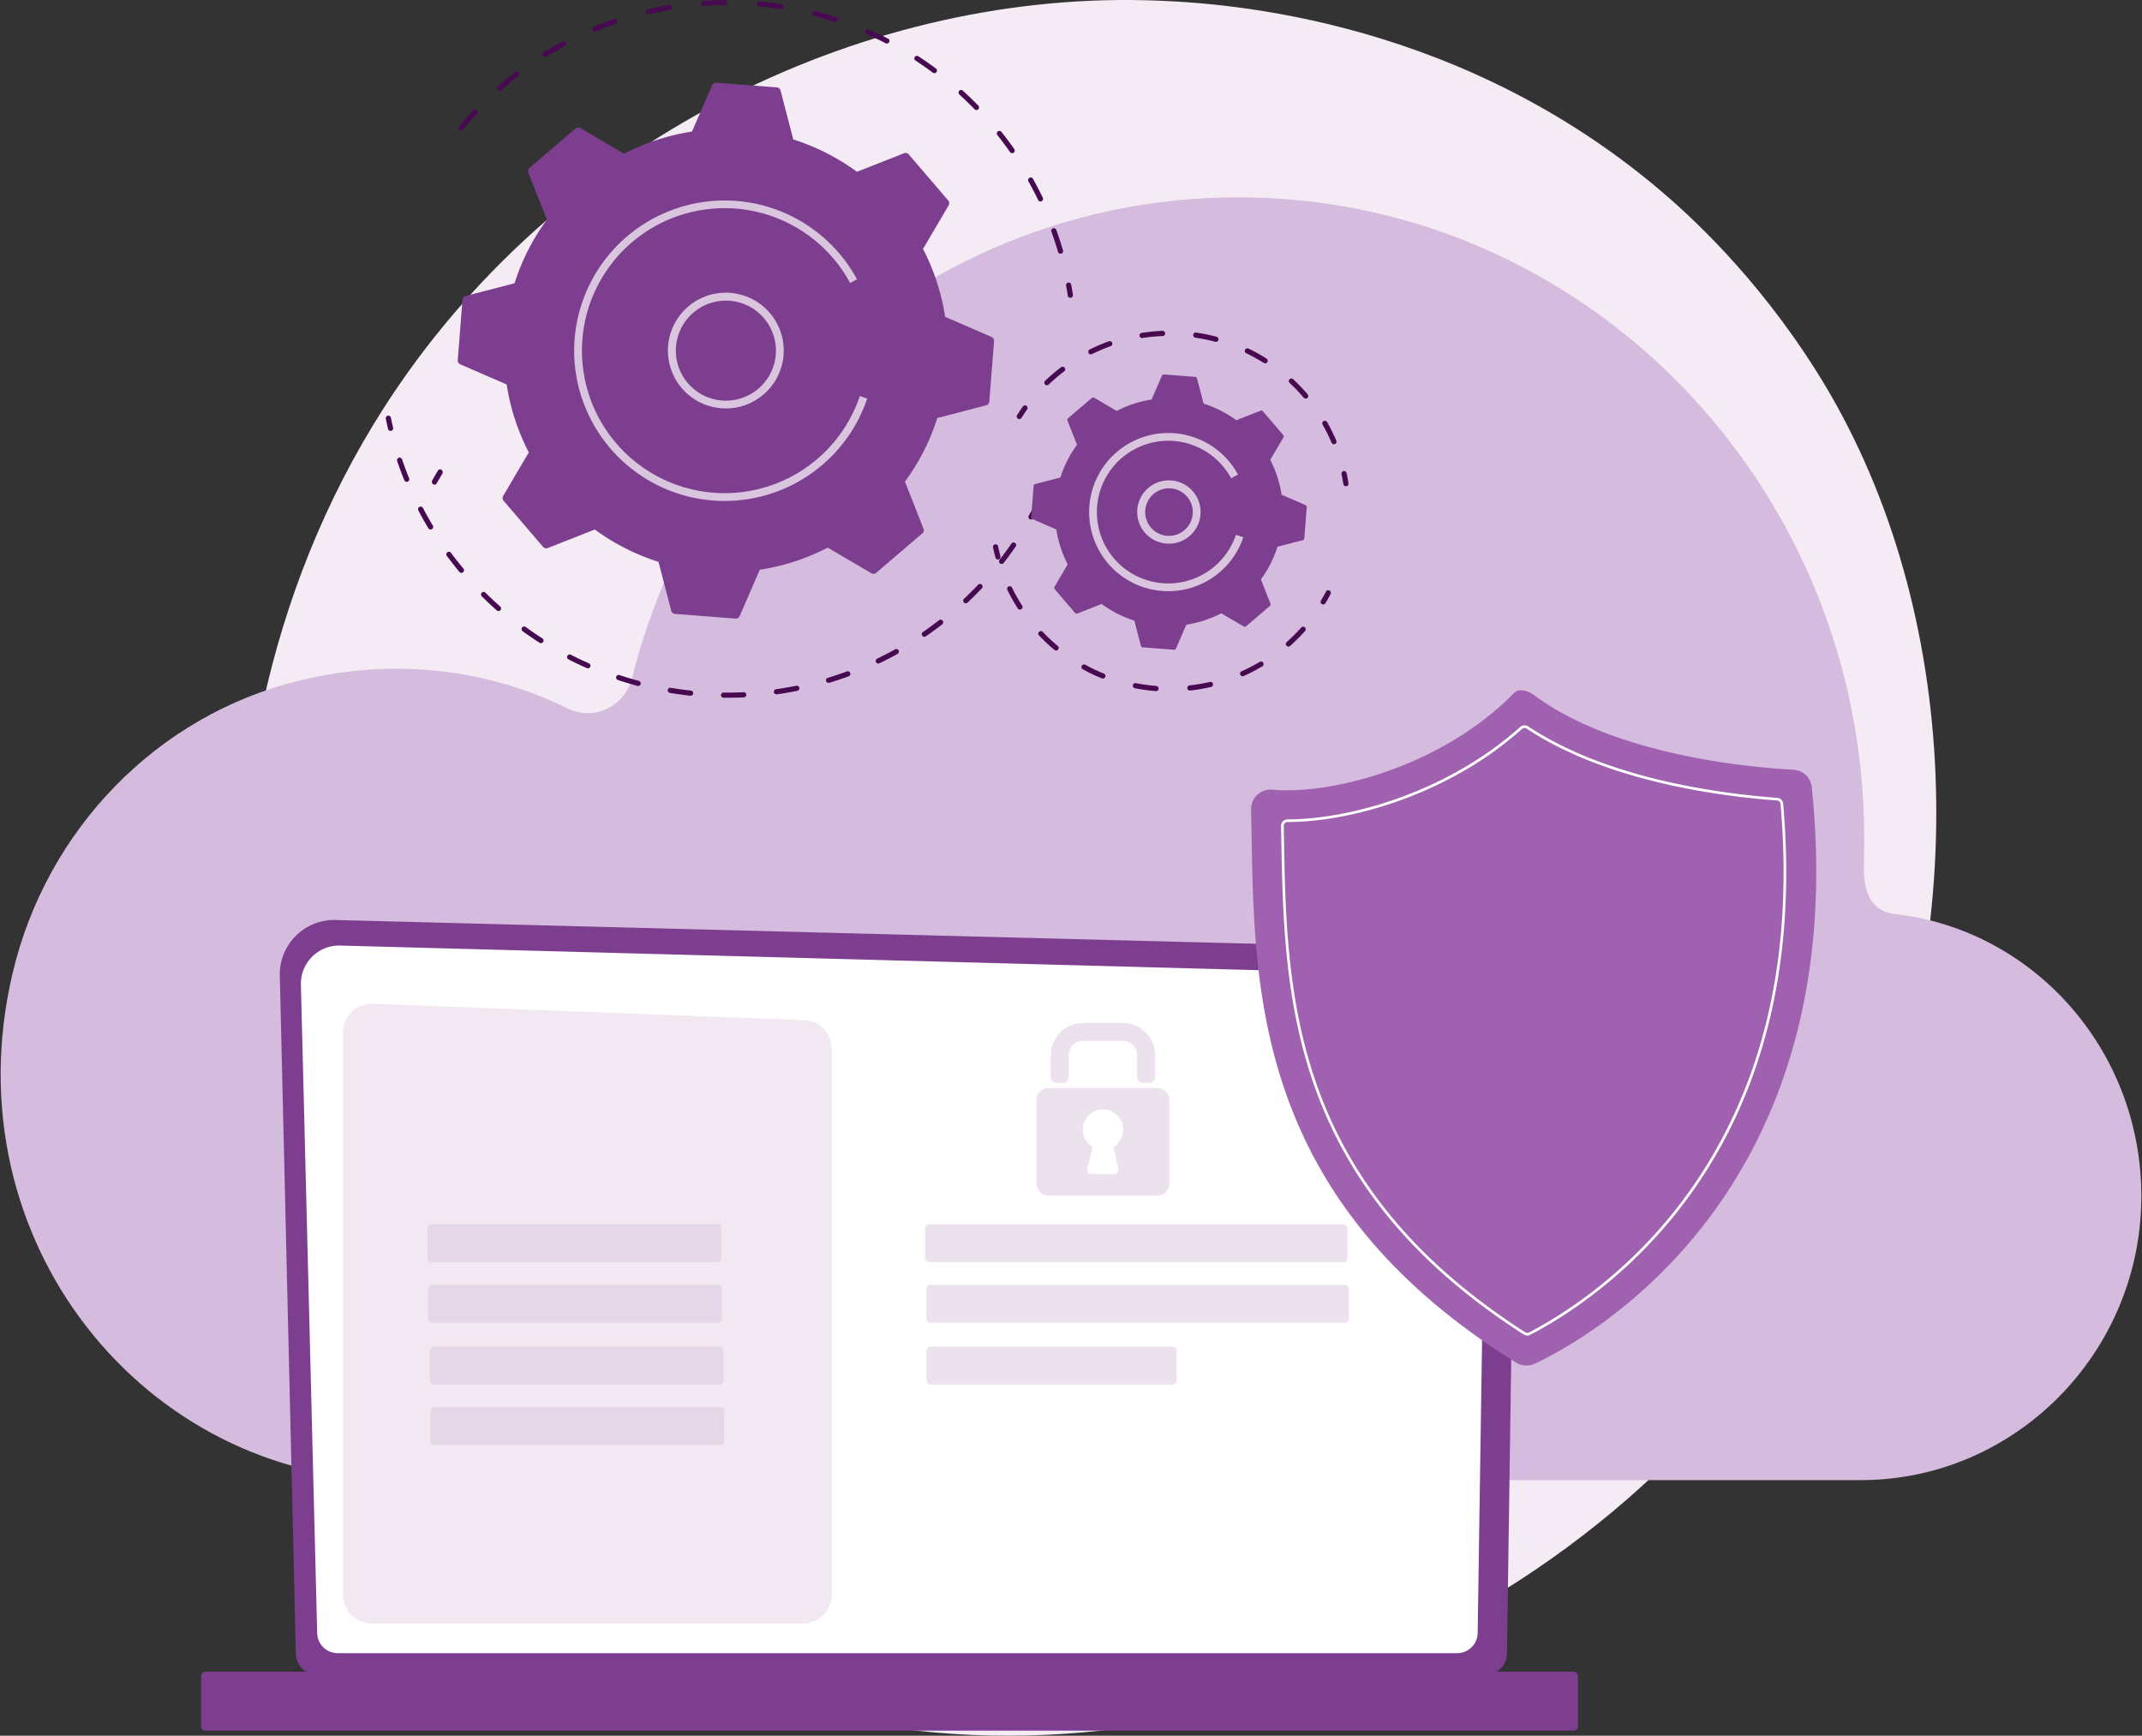
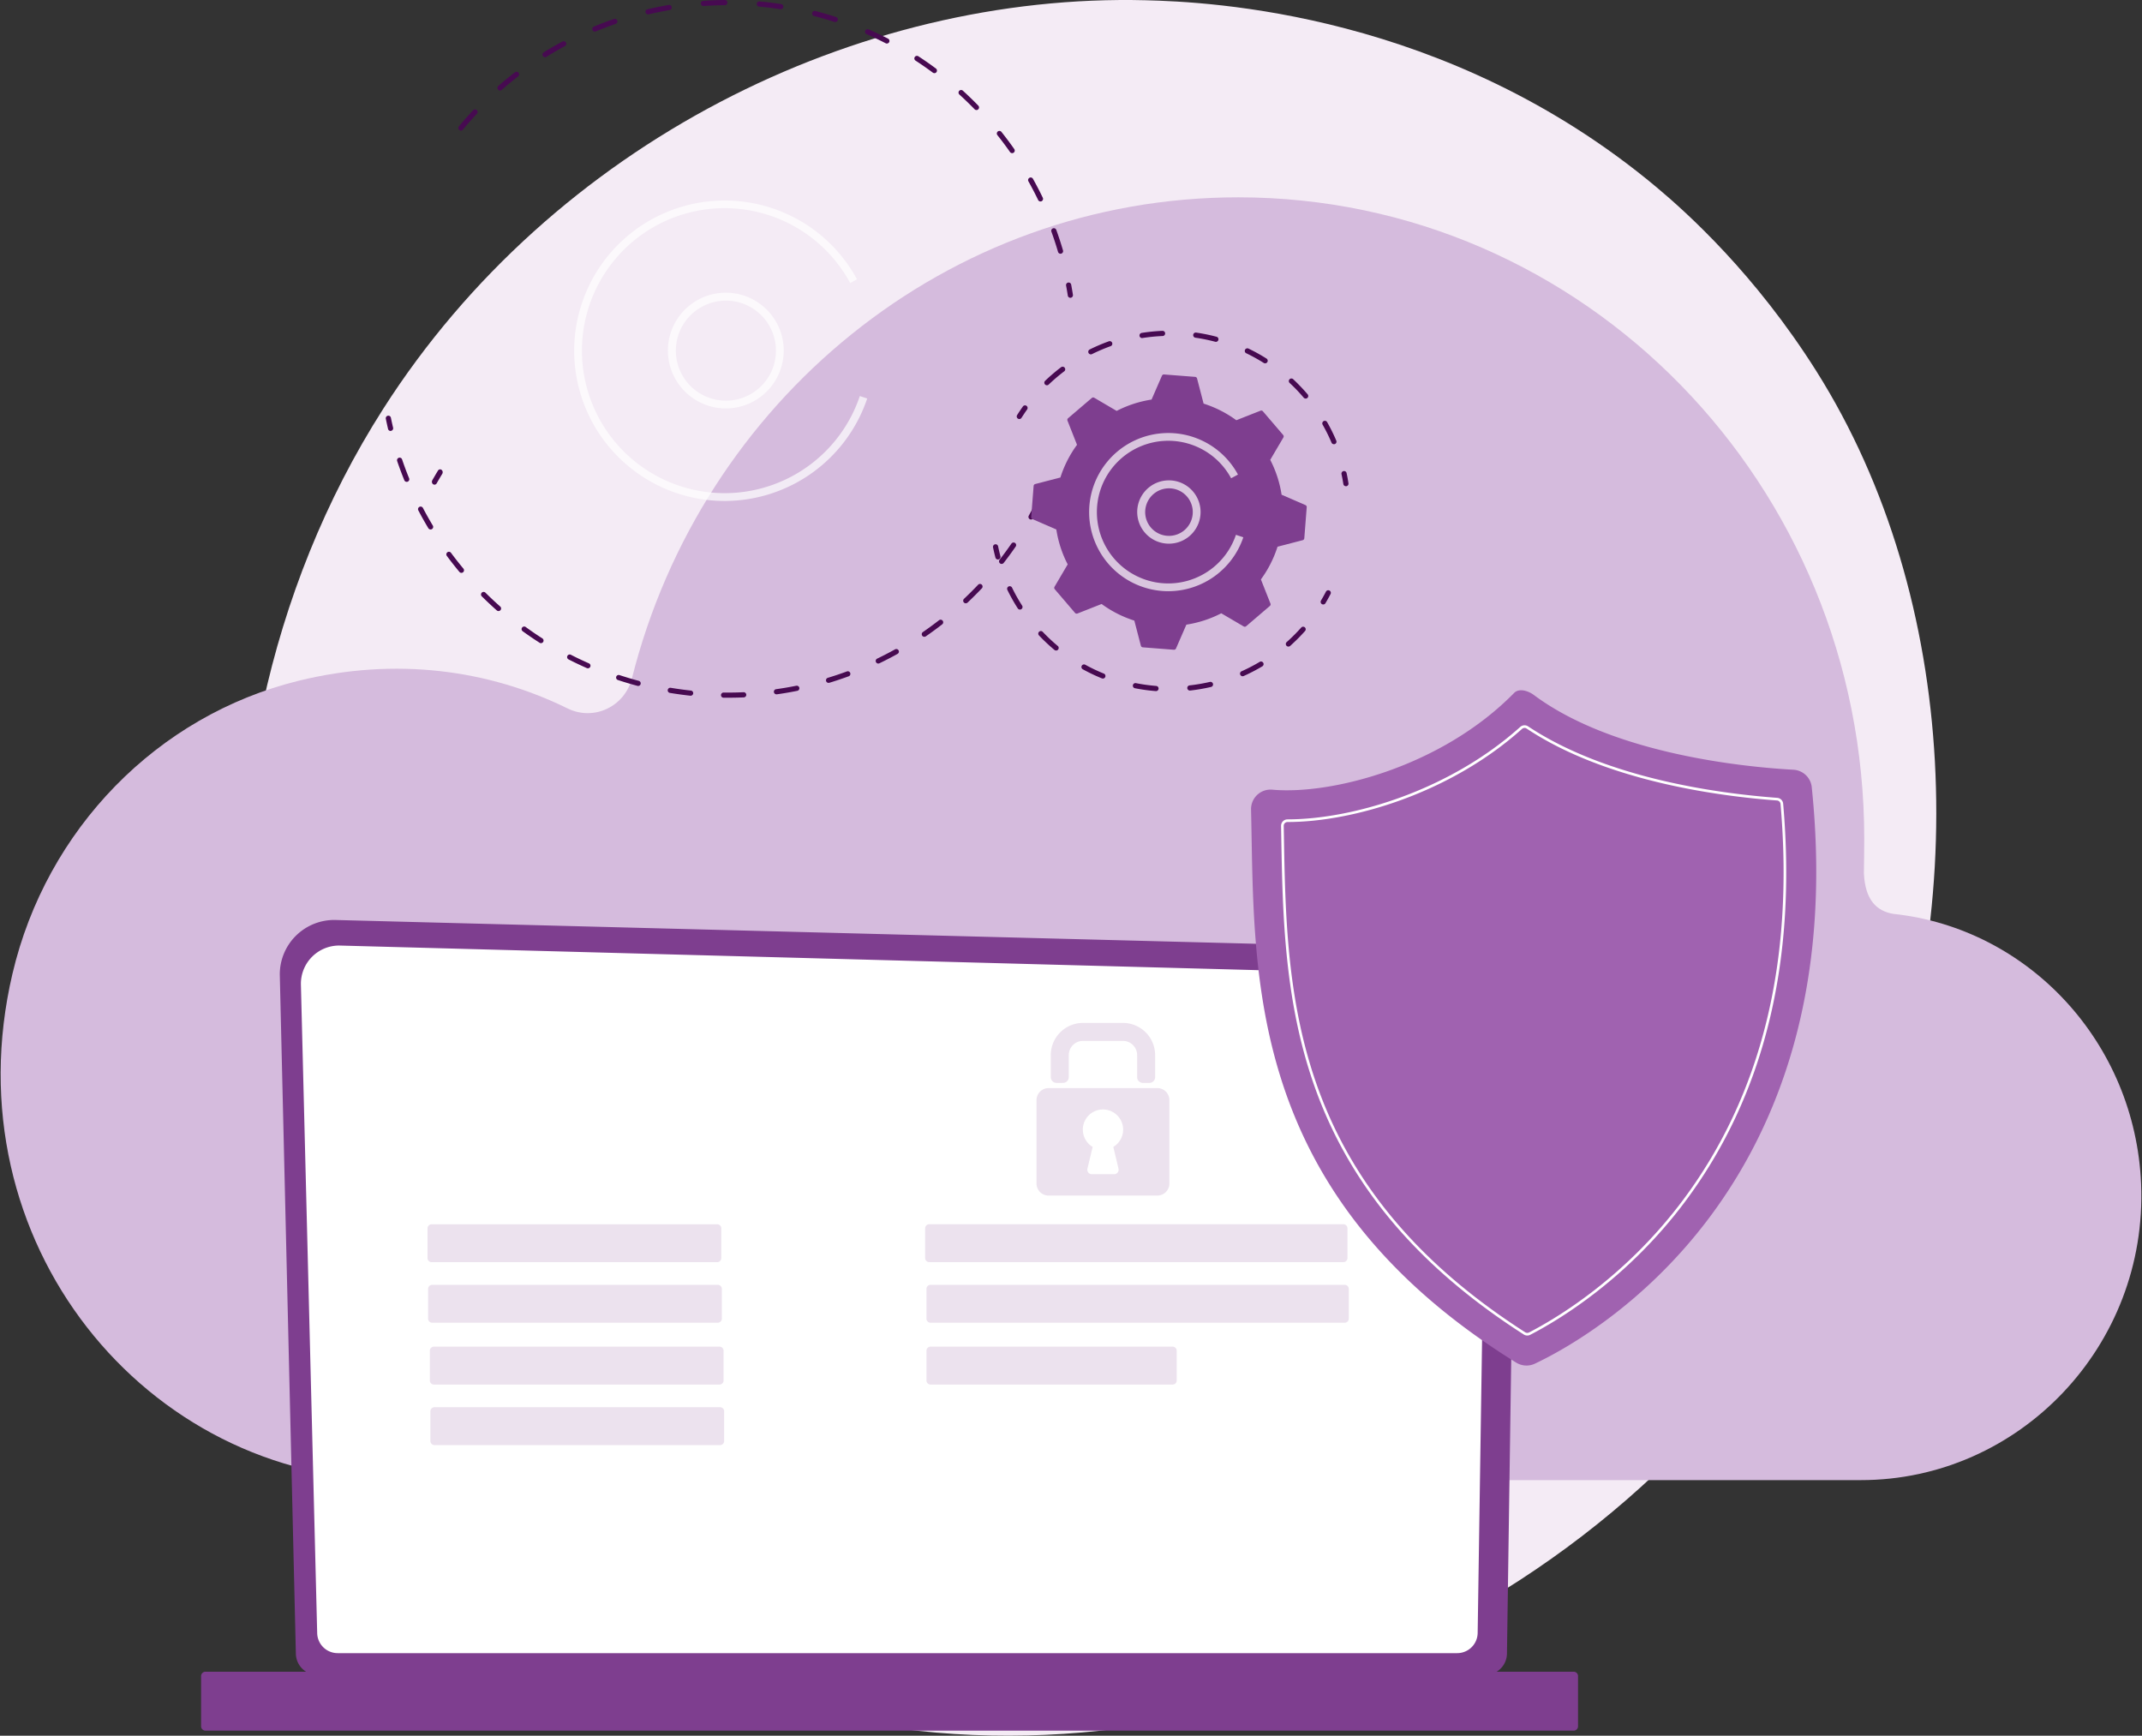
<svg xmlns="http://www.w3.org/2000/svg" width="390" height="316" viewBox="0 0 390 316" fill="none">
  <rect x="0" y="0" width="390" height="316" fill="#333333" stroke="none" />
  <path d="M339.604 213.482c-29.951 71.516-109.736 111.579-178.921 100.772-11.259-1.759-42.124-6.997-69.451-31.71C38.62 234.972 27.368 140.775 69.805 74.385 100.692 26.068 156.058-1.321 208.668.049c11.333.295 54.761 2.114 92.928 34.027 5.605 4.687 17.973 15.826 29.113 33.492 26.167 41.498 28.416 99.308 8.895 145.914z" fill="#F4EBF5" />
  <path d="M2.265 177.296c6.18-26.347 26.38-47.028 52.099-53.355 17.68-4.348 34.645-2.014 48.984 5.039 4.763 2.338 10.407-.308 11.725-5.541 12.675-50.331 57.283-87.514 110.373-87.514 62.951 0 113.983 52.28 113.983 116.771 0 1.711-.034 4.05-.063 6.298.223 4.823 2.278 6.871 5.347 7.385 24.663 2.629 44.046 23.46 45.122 49.152 1.236 29.499-22.202 53.94-51.024 53.94H72.213c-45.64-.012-81.372-43.454-69.948-92.175z" fill="#D5BBDD" />
  <path d="M53.868 301.02a3.938 3.938 0 0 0 3.932 3.919h212.646a3.943 3.943 0 0 0 3.932-3.919l1.77-122.098c0-2.158-2.546-6.374-7.21-6.056l-207.822-5.373a9.923 9.923 0 0 0-7.257 2.885 9.9 9.9 0 0 0-2.912 7.241l2.92 123.401z" fill="#7E3E8F" />
  <path d="M57.75 297.254a3.727 3.727 0 0 0 3.72 3.717h203.852a3.728 3.728 0 0 0 3.721-3.717l1.67-110.841c-.197-6.671-6.049-9.068-9.598-8.927l-199.183-5.338a6.96 6.96 0 0 0-7.144 7.12l2.961 117.986z" fill="#fff" />
  <path d="M266.835 244.596a.564.564 0 0 1-.21-.044.558.558 0 0 1-.292-.304.527.527 0 0 1-.037-.212l.132-8.988a.547.547 0 0 1 .545-.538.542.542 0 0 1 .387.167.534.534 0 0 1 .153.393l-.131 8.99a.544.544 0 0 1-.547.536zM267.16 222.569h-.008a.545.545 0 0 1-.499-.344.556.556 0 0 1-.038-.209l.506-34.431c-.01-2.045-.631-3.679-1.848-4.842-2.269-2.173-5.872-2.061-6.023-2.054l-63.661-1.707a.548.548 0 0 1-.531-.559.53.53 0 0 1 .163-.389.512.512 0 0 1 .184-.112.515.515 0 0 1 .213-.03l63.623 1.706c.397-.023 4.234-.089 6.789 2.357 1.437 1.376 2.171 3.271 2.182 5.634l-.507 34.444a.545.545 0 0 1-.545.536z" fill="#fff" />
  <path d="M37.409 315.081h249.117a.79.79 0 0 0 .791-.791v-9.147a.79.79 0 0 0-.791-.79H37.409a.791.791 0 0 0-.792.79v9.147c0 .437.355.791.792.791z" fill="#7E3E8F" />
-   <path d="M146.188 295.564H67.702a5.235 5.235 0 0 1-5.24-5.236V187.967a5.232 5.232 0 0 1 3.375-4.893 5.24 5.24 0 0 1 2.066-.339l78.488 3.002a5.242 5.242 0 0 1 3.578 1.599 5.228 5.228 0 0 1 1.465 3.632v99.36a5.222 5.222 0 0 1-3.238 4.84 5.259 5.259 0 0 1-2.008.396z" fill="#F1E8F1" />
  <path opacity=".51" d="M130.578 222.89h-51.99a.746.746 0 0 0-.746.746v5.411c0 .412.334.746.746.746h51.99a.746.746 0 0 0 .746-.746v-5.411a.746.746 0 0 0-.746-.746zM130.683 233.914h-51.99a.746.746 0 0 0-.746.746v5.411c0 .412.334.746.747.746h51.989a.747.747 0 0 0 .747-.746v-5.411a.747.747 0 0 0-.747-.746zM130.996 245.17h-51.99a.746.746 0 0 0-.746.746v5.411c0 .412.334.746.746.746h51.99a.746.746 0 0 0 .746-.746v-5.411a.746.746 0 0 0-.746-.746zM131.101 256.194h-51.99a.746.746 0 0 0-.746.746v5.411c0 .412.335.746.747.746H131.1a.747.747 0 0 0 .747-.746v-5.411a.747.747 0 0 0-.747-.746zM244.591 222.882h-75.398a.747.747 0 0 0-.747.746v5.411c0 .412.335.746.747.746h75.398a.746.746 0 0 0 .747-.746v-5.411a.746.746 0 0 0-.747-.746zM244.83 233.914h-75.399a.746.746 0 0 0-.746.746v5.411c0 .412.334.746.746.746h75.399a.746.746 0 0 0 .746-.746v-5.411a.746.746 0 0 0-.746-.746zM213.5 245.17h-44.069a.746.746 0 0 0-.746.746v5.411c0 .412.334.746.746.746H213.5a.747.747 0 0 0 .747-.746v-5.411a.747.747 0 0 0-.747-.746z" fill="#DAC6DD" />
  <g opacity=".51" fill="#DAC6DD">
    <path d="M209.265 197.154h-1.171a1.053 1.053 0 0 1-1.052-1.053v-4.004a2.593 2.593 0 0 0-2.596-2.592h-7.256a2.594 2.594 0 0 0-2.596 2.592v4a1.053 1.053 0 0 1-1.052 1.053h-1.171a1.05 1.05 0 0 1-.745-.309 1.05 1.05 0 0 1-.309-.744v-4a5.866 5.866 0 0 1 5.873-5.866h7.256a5.871 5.871 0 0 1 5.872 5.866v4a1.04 1.04 0 0 1-.649.976 1.056 1.056 0 0 1-.404.081zM210.718 198.097h-19.8a2.2 2.2 0 0 0-2.196 2.196v15.178a2.194 2.194 0 0 0 2.196 2.195h19.8a2.194 2.194 0 0 0 2.196-2.195v-15.178a2.194 2.194 0 0 0-2.196-2.196zm-7.068 14.674a.813.813 0 0 1-.791 1.004h-4.077a.81.81 0 0 1-.639-.31.813.813 0 0 1-.152-.694l.953-3.962a3.671 3.671 0 0 1-1.659-4.124 3.667 3.667 0 0 1 5.762-1.943 3.665 3.665 0 0 1-.344 6.067l.947 3.962z" />
  </g>
  <path d="M187.725 94.582a.472.472 0 0 1-.412-.7c.305-.545.599-1.095.884-1.648a.472.472 0 0 1 .841.432c-.29.56-.589 1.12-.898 1.68a.472.472 0 0 1-.415.236zM132.555 127.026h-.84a.472.472 0 0 1 0-.942c1.22.017 2.451 0 3.668-.059a.481.481 0 0 1 .339.124.482.482 0 0 1 .155.325.471.471 0 0 1-.124.339.469.469 0 0 1-.326.154c-.94.038-1.912.059-2.872.059zm-6.825-.366h-.051a71.61 71.61 0 0 1-3.69-.508.48.48 0 0 1-.404-.356.474.474 0 0 1 .559-.573 62.4 62.4 0 0 0 3.642.5.471.471 0 0 1-.049.94l-.007-.003zm15.676-.253a.47.47 0 0 1-.066-.938 62.939 62.939 0 0 0 3.618-.617.486.486 0 0 1 .367.059c.054.034.1.079.137.131a.487.487 0 0 1 .074.174.486.486 0 0 1-.076.364.476.476 0 0 1-.315.196 64.136 64.136 0 0 1-3.673.627l-.066.004zm-25.215-1.523a.449.449 0 0 1-.122-.016 61.792 61.792 0 0 1-3.57-1.066.479.479 0 0 1-.273-.235.472.472 0 0 1 .569-.659c1.157.382 2.339.736 3.516 1.05a.473.473 0 0 1 .189.808.476.476 0 0 1-.309.118zm34.681-.56a.47.47 0 0 1-.14-.922 61.77 61.77 0 0 0 3.481-1.166.474.474 0 0 1 .591.285.474.474 0 0 1-.264.6c-1.159.42-2.348.824-3.533 1.184a.505.505 0 0 1-.129.014l-.006.005zm-43.832-2.649a.479.479 0 0 1-.19-.039 64.698 64.698 0 0 1-3.362-1.601.473.473 0 0 1 .431-.84c1.08.56 2.195 1.084 3.312 1.576a.468.468 0 0 1 .27.528.469.469 0 0 1-.461.375v.001zm52.871-.869a.472.472 0 0 1-.205-.896 62.384 62.384 0 0 0 3.258-1.689.474.474 0 0 1 .643.182.473.473 0 0 1-.183.642 63.967 63.967 0 0 1-3.31 1.715.465.465 0 0 1-.198.04l-.005.006zm-61.413-3.712a.462.462 0 0 1-.255-.076 66.895 66.895 0 0 1-3.082-2.099.476.476 0 0 1-.18-.494.466.466 0 0 1 .215-.292.47.47 0 0 1 .526.023 60 60 0 0 0 3.028 2.07.472.472 0 0 1-.255.868h.003zm69.799-1.159a.469.469 0 0 1-.45-.331.47.47 0 0 1 .181-.528 63.508 63.508 0 0 0 2.962-2.171.474.474 0 0 1 .59.739 67.443 67.443 0 0 1-3.005 2.204.47.47 0 0 1-.272.081l-.006.006zm-77.531-4.685a.472.472 0 0 1-.313-.117 69.897 69.897 0 0 1-2.716-2.548.46.46 0 0 1-.156-.337.471.471 0 0 1 .821-.33 62.81 62.81 0 0 0 2.677 2.508.473.473 0 0 1-.313.824zm85.076-1.413a.473.473 0 0 1-.325-.815 64.78 64.78 0 0 0 2.597-2.592.474.474 0 0 1 .687.647 67.398 67.398 0 0 1-2.635 2.631.473.473 0 0 1-.318.123l-.006.006zm-91.83-5.543a.464.464 0 0 1-.363-.171 64.176 64.176 0 0 1-2.3-2.928.47.47 0 0 1 .452-.734.471.471 0 0 1 .307.175 65.051 65.051 0 0 0 2.267 2.886.47.47 0 0 1-.11.698.472.472 0 0 1-.253.074zm98.357-1.623a.467.467 0 0 1-.409-.239.47.47 0 0 1 .038-.523c.75-.964 1.48-1.96 2.168-2.957a.474.474 0 0 1 .838.188.474.474 0 0 1-.06.345 64.177 64.177 0 0 1-2.203 3.004.47.47 0 0 1-.367.176l-.005.006zM78.393 96.395a.474.474 0 0 1-.404-.23 61.821 61.821 0 0 1-1.822-3.247.473.473 0 1 1 .841-.435 62.123 62.123 0 0 0 1.796 3.198.47.47 0 0 1-.404.714h-.007zm-4.342-8.67a.472.472 0 0 1-.437-.295 63.77 63.77 0 0 1-1.3-3.488.471.471 0 0 1 .894-.302c.389 1.149.82 2.305 1.28 3.436a.473.473 0 0 1-.437.65zM71.114 78.46a.473.473 0 0 1-.459-.363 71.855 71.855 0 0 1-.406-1.854.47.47 0 1 1 .923-.188c.124.61.258 1.217.402 1.82a.473.473 0 0 1-.352.56.58.58 0 0 1-.108.025zM79.11 88.239a.438.438 0 0 1-.24-.073.504.504 0 0 1-.172-.197.57.57 0 0 1 .013-.532c.338-.593.683-1.182 1.036-1.767a.47.47 0 0 1 .3-.21.435.435 0 0 1 .347.081.529.529 0 0 1 .199.326.572.572 0 0 1-.063.388c-.35.575-.69 1.155-1.02 1.74a.497.497 0 0 1-.172.179.438.438 0 0 1-.228.065zM193.091 46.194a.472.472 0 0 1-.453-.34 62.29 62.29 0 0 0-1.2-3.665.465.465 0 0 1 .01-.367.461.461 0 0 1 .27-.248.469.469 0 0 1 .515.134.469.469 0 0 1 .093.162 61.95 61.95 0 0 1 1.217 3.719.454.454 0 0 1-.038.359.465.465 0 0 1-.281.226.44.44 0 0 1-.133.02zm-3.655-9.518a.469.469 0 0 1-.42-.266 64.401 64.401 0 0 0-1.781-3.422.473.473 0 0 1 .824-.46c.633 1.13 1.241 2.3 1.806 3.473a.478.478 0 0 1 .02.36.466.466 0 0 1-.24.269.467.467 0 0 1-.209.052v-.006zm-5.149-8.793a.469.469 0 0 1-.388-.201 62.185 62.185 0 0 0-2.309-3.089.473.473 0 0 1 .423-.756.473.473 0 0 1 .315.168c.81 1.02 1.6 2.074 2.344 3.137a.478.478 0 0 1 .032.487.478.478 0 0 1-.417.255zM83.922 23.77a.472.472 0 0 1-.466-.53.47.47 0 0 1 .105-.241c.827-.997 1.7-1.983 2.592-2.94a.472.472 0 0 1 .688.646c-.88.936-1.739 1.909-2.554 2.89a.473.473 0 0 1-.365.18v-.005zm93.865-3.738a.475.475 0 0 1-.339-.14 62.423 62.423 0 0 0-2.768-2.682.465.465 0 0 1-.155-.327.47.47 0 0 1 .631-.468c.059.021.112.053.158.095.964.878 1.91 1.793 2.812 2.722a.471.471 0 0 1-.011.667.467.467 0 0 1-.328.138v-.005zm-86.744-3.554a.473.473 0 0 1-.31-.826c.981-.856 2-1.692 3.028-2.486a.472.472 0 0 1 .577.748 62.74 62.74 0 0 0-2.984 2.448.47.47 0 0 1-.311.121v-.005zm79.08-3.16a.475.475 0 0 1-.28-.093 61.816 61.816 0 0 0-3.166-2.202.47.47 0 0 1 .167-.843.47.47 0 0 1 .348.054c1.089.708 2.17 1.46 3.214 2.24a.475.475 0 0 1 .166.525.473.473 0 0 1-.446.324l-.003-.005zM99.241 10.41a.472.472 0 0 1-.25-.872 59.482 59.482 0 0 1 3.389-1.96.473.473 0 1 1 .45.83 61.845 61.845 0 0 0-3.34 1.937.475.475 0 0 1-.252.071l.003-.006zm62.236-2.481a.467.467 0 0 1-.216-.053 63.02 63.02 0 0 0-3.481-1.659.47.47 0 1 1 .38-.862 65.599 65.599 0 0 1 3.534 1.68.472.472 0 0 1-.217.89v.004zm-53.172-2.18a.472.472 0 0 1-.417-.692.473.473 0 0 1 .237-.213 62.554 62.554 0 0 1 3.662-1.39.469.469 0 0 1 .624.473.477.477 0 0 1-.158.325.47.47 0 0 1-.158.092c-1.215.42-2.428.88-3.609 1.37a.482.482 0 0 1-.181.036zm43.76-1.734a.48.48 0 0 1-.14-.022 62.782 62.782 0 0 0-3.704-1.075.467.467 0 0 1-.289-.216.47.47 0 0 1 .523-.698c1.26.325 2.521.693 3.761 1.093a.47.47 0 0 1-.14.918h-.011zm-34.057-1.4a.47.47 0 0 1-.108-.93c1.269-.297 2.56-.558 3.839-.778a.471.471 0 1 1 .16.928 62.7 62.7 0 0 0-3.782.768.49.49 0 0 1-.109.013zm24.137-.943a.415.415 0 0 1-.071 0 62.374 62.374 0 0 0-3.831-.467.472.472 0 1 1 .085-.938c1.296.118 2.604.28 3.889.475a.468.468 0 0 1 .407.502.47.47 0 0 1-.479.434v-.006zm-14.056-.578a.47.47 0 0 1-.032-.94A66.233 66.233 0 0 1 131.971 0a.471.471 0 0 1 0 .942 63.17 63.17 0 0 0-3.856.151l-.026.001zM194.883 54.217a.474.474 0 0 1-.465-.4 48.359 48.359 0 0 0-.316-1.843.47.47 0 0 1 .38-.532.472.472 0 0 1 .547.359c.116.623.223 1.247.321 1.871a.475.475 0 0 1-.467.545z" fill="#470A51" />
-   <path d="M180.993 62.1a.761.761 0 0 0-.454-.753l-8.454-3.67a40.064 40.064 0 0 0-4.026-12.36l4.666-7.935a.754.754 0 0 0-.078-.875l-7.186-8.398a.76.76 0 0 0-.854-.212l-8.575 3.38a40.143 40.143 0 0 0-11.598-5.889l-2.318-8.913a.76.76 0 0 0-.674-.56l-11.023-.858a.759.759 0 0 0-.754.452l-3.673 8.447a40.212 40.212 0 0 0-12.369 4.023l-7.943-4.662a.76.76 0 0 0-.877.078l-8.405 7.18a.756.756 0 0 0-.213.854l3.393 8.557a40.077 40.077 0 0 0-5.892 11.588l-8.922 2.316a.759.759 0 0 0-.56.675l-.859 11.012a.755.755 0 0 0 .454.753L92.253 70a40.112 40.112 0 0 0 4.025 12.36l-4.665 7.936a.756.756 0 0 0 .077.875l7.188 8.398a.757.757 0 0 0 .853.211l8.569-3.376a40.166 40.166 0 0 0 11.597 5.889l2.32 8.913a.752.752 0 0 0 .674.559l11.023.858a.752.752 0 0 0 .753-.452l3.672-8.447a40.127 40.127 0 0 0 12.369-4.02l7.943 4.661a.756.756 0 0 0 .876-.078l8.405-7.18a.761.761 0 0 0 .213-.852l-3.379-8.563a40.13 40.13 0 0 0 5.892-11.588l8.908-2.316a.76.76 0 0 0 .56-.675l.867-11.012z" fill="#7E3E8F" />
  <path opacity=".7" d="M132.142 74.357a10.55 10.55 0 0 1-7.292-2.935 10.527 10.527 0 0 1-.61-14.563 10.548 10.548 0 0 1 18.371 5.623 10.525 10.525 0 0 1-1.979 7.601 10.544 10.544 0 0 1-8.49 4.274zm.042-19.623a9.112 9.112 0 0 0-9.127 8.865 9.108 9.108 0 0 0 7.096 9.121 9.119 9.119 0 0 0 10.337-5.174 9.1 9.1 0 0 0-3.063-11.14 9.05 9.05 0 0 0-5.243-1.672z" fill="#fff" />
  <path opacity=".7" d="M131.974 91.205a27.402 27.402 0 0 1-20.132-8.767 27.36 27.36 0 0 1-7.301-18.553 27.363 27.363 0 0 1 6.814-18.074 27.417 27.417 0 0 1 32.087-6.778 27.387 27.387 0 0 1 12.595 11.822l-1.244.672a26.147 26.147 0 0 0-3.132-4.555 25.992 25.992 0 0 0-27.778-7.8 25.966 25.966 0 0 0-12.362 8.622 25.93 25.93 0 0 0-5.565 16.089 25.94 25.94 0 0 0 6.205 16.782 25.994 25.994 0 0 0 33.184 5.391 25.961 25.961 0 0 0 11.208-13.953l1.342.449a27.39 27.39 0 0 1-9.957 13.488 27.422 27.422 0 0 1-15.959 5.165h-.005z" fill="#fff" />
  <path d="M240.921 110.049a.467.467 0 0 1-.408-.238.48.48 0 0 1 .003-.473c.317-.534.621-1.08.901-1.623a.488.488 0 0 1 .276-.234.477.477 0 0 1 .361.03.488.488 0 0 1 .234.276.472.472 0 0 1-.03.36c-.289.56-.6 1.12-.928 1.671a.451.451 0 0 1-.173.171.454.454 0 0 1-.236.06zM210.482 125.821h-.038a33.196 33.196 0 0 1-3.819-.525.47.47 0 0 1-.29-.203.472.472 0 0 1 .472-.722c1.226.242 2.465.412 3.711.511a.471.471 0 0 1-.036.94v-.001zm6.164-.099a.476.476 0 0 1-.472-.446.47.47 0 0 1 .42-.495 32.46 32.46 0 0 0 3.692-.631.475.475 0 0 1 .49.184.47.47 0 0 1-.109.657.462.462 0 0 1-.168.075 33.262 33.262 0 0 1-3.8.653l-.053.003zm-15.845-2.184a.47.47 0 0 1-.178-.034 32.795 32.795 0 0 1-3.48-1.658.469.469 0 0 1-.241-.464.474.474 0 0 1 .695-.36 32.193 32.193 0 0 0 3.382 1.609.474.474 0 0 1 .287.527.468.468 0 0 1-.465.38zm25.442-.42a.473.473 0 0 1-.194-.901 31.9 31.9 0 0 0 3.324-1.726.47.47 0 0 1 .627.175.471.471 0 0 1-.143.634 33.112 33.112 0 0 1-3.422 1.778.47.47 0 0 1-.188.037l-.004.003zm-33.964-4.69a.474.474 0 0 1-.301-.109 33.187 33.187 0 0 1-2.81-2.637.473.473 0 0 1 .354-.795.474.474 0 0 1 .33.147c.86.905 1.771 1.761 2.73 2.561a.47.47 0 0 1-.027.756.468.468 0 0 1-.276.084v-.007zm42.306-.711a.474.474 0 0 1-.441-.303.471.471 0 0 1 .127-.519l.28-.25a32.498 32.498 0 0 0 2.37-2.398.47.47 0 0 1 .701.626 33.619 33.619 0 0 1-2.439 2.469l-.28.256a.469.469 0 0 1-.311.116l-.007.003zm-48.882-6.741a.461.461 0 0 1-.398-.217 32.611 32.611 0 0 1-1.886-3.359.467.467 0 0 1 .396-.674.467.467 0 0 1 .452.264 32.124 32.124 0 0 0 1.832 3.264.467.467 0 0 1-.156.66.473.473 0 0 1-.24.065v-.003zM181.697 101.863a.472.472 0 0 1-.455-.351 31.91 31.91 0 0 1-.436-1.86.473.473 0 0 1 .722-.487.468.468 0 0 1 .201.3c.124.602.267 1.21.421 1.806a.474.474 0 0 1-.453.592zM185.589 76.29a.472.472 0 0 1-.398-.722c.338-.537.701-1.07 1.066-1.587a.472.472 0 0 1 .768.547c-.359.501-.7 1.02-1.037 1.54a.466.466 0 0 1-.399.222zM242.871 80.873a.468.468 0 0 1-.434-.28 31.92 31.92 0 0 0-1.635-3.3.474.474 0 0 1 .188-.622.473.473 0 0 1 .632.157 32.982 32.982 0 0 1 1.681 3.397.475.475 0 0 1-.251.618.469.469 0 0 1-.181.03zm-5.147-8.313a.471.471 0 0 1-.358-.165 30.397 30.397 0 0 0-2.544-2.66.475.475 0 0 1-.134-.517.467.467 0 0 1 .252-.27.474.474 0 0 1 .526.1 35.017 35.017 0 0 1 2.618 2.741.475.475 0 0 1 .071.504.472.472 0 0 1-.431.273v-.006zm-47.112-2.417a.474.474 0 0 1-.46-.571.473.473 0 0 1 .135-.24 33.327 33.327 0 0 1 2.884-2.46.477.477 0 0 1 .538-.05.478.478 0 0 1 .233.487.458.458 0 0 1-.201.313 32.926 32.926 0 0 0-2.241 1.865c-.189.173-.378.35-.561.526a.47.47 0 0 1-.327.13zm39.73-3.996a.472.472 0 0 1-.252-.073 31.999 31.999 0 0 0-3.222-1.781.474.474 0 0 1 .409-.85 32.83 32.83 0 0 1 3.317 1.835.473.473 0 0 1 .203.53.469.469 0 0 1-.455.339zm-31.725-1.63a.471.471 0 0 1-.211-.893 33.08 33.08 0 0 1 3.488-1.487.47.47 0 0 1 .319.887 32.092 32.092 0 0 0-3.39 1.445.465.465 0 0 1-.206.047zm22.765-2.28a.456.456 0 0 1-.122-.017 32.241 32.241 0 0 0-3.608-.738.48.48 0 0 1-.311-.185.468.468 0 0 1-.088-.35.468.468 0 0 1 .182-.311.47.47 0 0 1 .351-.086c1.253.182 2.494.435 3.717.759a.472.472 0 0 1-.121.927zm-13.448-.69a.47.47 0 0 1-.463-.436.473.473 0 0 1 .39-.5 33.26 33.26 0 0 1 3.774-.377.473.473 0 0 1 .379.794.478.478 0 0 1-.338.148 32.36 32.36 0 0 0-3.667.365.468.468 0 0 1-.076.008l.001-.003zM245.052 88.52a.474.474 0 0 1-.465-.399 31.978 31.978 0 0 0-.339-1.82.475.475 0 0 1 .367-.536.471.471 0 0 1 .555.338c.14.62.251 1.26.349 1.879a.47.47 0 0 1-.394.539.635.635 0 0 1-.073 0z" fill="#470A51" />
  <path d="M237.919 92.341a.39.39 0 0 0-.234-.387l-4.342-1.884a20.568 20.568 0 0 0-2.068-6.35l2.397-4.076a.382.382 0 0 0 .051-.231.384.384 0 0 0-.092-.218l-3.691-4.313a.386.386 0 0 0-.438-.109l-4.402 1.734a20.636 20.636 0 0 0-5.957-3.025l-1.191-4.578a.392.392 0 0 0-.348-.29l-5.662-.44a.387.387 0 0 0-.386.232l-1.887 4.339a20.683 20.683 0 0 0-6.355 2.066l-4.08-2.395a.39.39 0 0 0-.45.04l-4.316 3.689a.388.388 0 0 0-.108.438l1.736 4.399a20.583 20.583 0 0 0-3.027 5.951l-4.584 1.191a.393.393 0 0 0-.29.346l-.441 5.657a.389.389 0 0 0 .234.386l4.343 1.886a20.536 20.536 0 0 0 2.067 6.349l-2.397 4.077a.387.387 0 0 0 .04.449l3.692 4.312a.39.39 0 0 0 .439.11l4.401-1.735a20.678 20.678 0 0 0 5.958 3.025l1.192 4.577a.388.388 0 0 0 .347.29l5.662.44a.39.39 0 0 0 .387-.232l1.887-4.339a20.641 20.641 0 0 0 6.354-2.067l4.081 2.395a.389.389 0 0 0 .45-.039l4.315-3.69a.382.382 0 0 0 .108-.438l-1.738-4.396a20.593 20.593 0 0 0 3.027-5.953l4.584-1.19a.39.39 0 0 0 .29-.345l.442-5.658z" fill="#7E3E8F" />
  <path opacity=".7" d="M212.824 98.981a5.771 5.771 0 0 1-5.764-5.517 5.76 5.76 0 0 1 1.431-4.052 5.77 5.77 0 0 1 10.054 3.069 5.762 5.762 0 0 1-5.721 6.5zm.018-10.077a4.332 4.332 0 0 0-4.283 3.662 4.325 4.325 0 0 0 2.966 4.79 4.335 4.335 0 0 0 5.191-2.195 4.325 4.325 0 0 0-3.874-6.257z" fill="#fff" />
  <path opacity=".7" d="M212.738 107.635a14.43 14.43 0 0 1-7.785-2.267 14.4 14.4 0 0 1-6.648-11.84 14.402 14.402 0 0 1 12.704-14.592 14.426 14.426 0 0 1 14.262 7.227v.009l.02.033c.009.02.021.04.032.06l.018.031.056.104-1.244.672a13.003 13.003 0 0 0-23.062.343 12.976 12.976 0 0 0 3.024 15.56 13.002 13.002 0 0 0 20.915-5.606l1.344.45a14.425 14.425 0 0 1-13.642 9.815l.006.001z" fill="#fff" />
  <path d="M228.908 144.71a3.555 3.555 0 0 1 2.744-.941c10.775.966 30.88-4.206 44.019-17.602.913-.93 2.579-.404 3.621.374 14.614 10.883 38.837 13.136 47.246 13.597.842.047 1.64.392 2.25.972.611.58.994 1.358 1.081 2.195 7.648 73.592-40.442 100.259-50.416 104.967a3.572 3.572 0 0 1-3.398-.196c-49.711-30.852-47.582-70.975-48.27-100.7a3.545 3.545 0 0 1 1.123-2.666z" fill="#A062B0" />
  <path d="M278.079 243.147c-.225 0-.445-.064-.635-.186-18.995-12.164-31.377-26.705-37.848-44.455-5.781-15.853-6.064-31.997-6.313-46.24l-.035-1.898a1.174 1.174 0 0 1 .339-.845 1.17 1.17 0 0 1 .839-.35c11.763 0 29.419-5.203 42.368-16.827a1.173 1.173 0 0 1 1.432-.104c14.228 9.457 34.525 12.212 45.356 13.012a1.168 1.168 0 0 1 1.082 1.065c2.519 28.775-3.456 53.106-17.757 72.32-10.68 14.349-23.346 21.826-28.295 24.375a1.178 1.178 0 0 1-.533.133zm.314-.559c4.92-2.533 17.509-9.965 28.129-24.233 14.228-19.116 20.17-43.337 17.664-71.989a.691.691 0 0 0-.637-.631c-10.879-.799-31.268-3.572-45.588-13.091a.693.693 0 0 0-.843.062c-13.045 11.709-30.836 16.95-42.681 16.95a.685.685 0 0 0-.509.209.688.688 0 0 0-.197.494l.035 1.899c.248 14.206.532 30.305 6.284 46.082 6.435 17.647 18.751 32.11 37.653 44.218a.694.694 0 0 0 .687.03h.003z" fill="#fff" />
</svg>